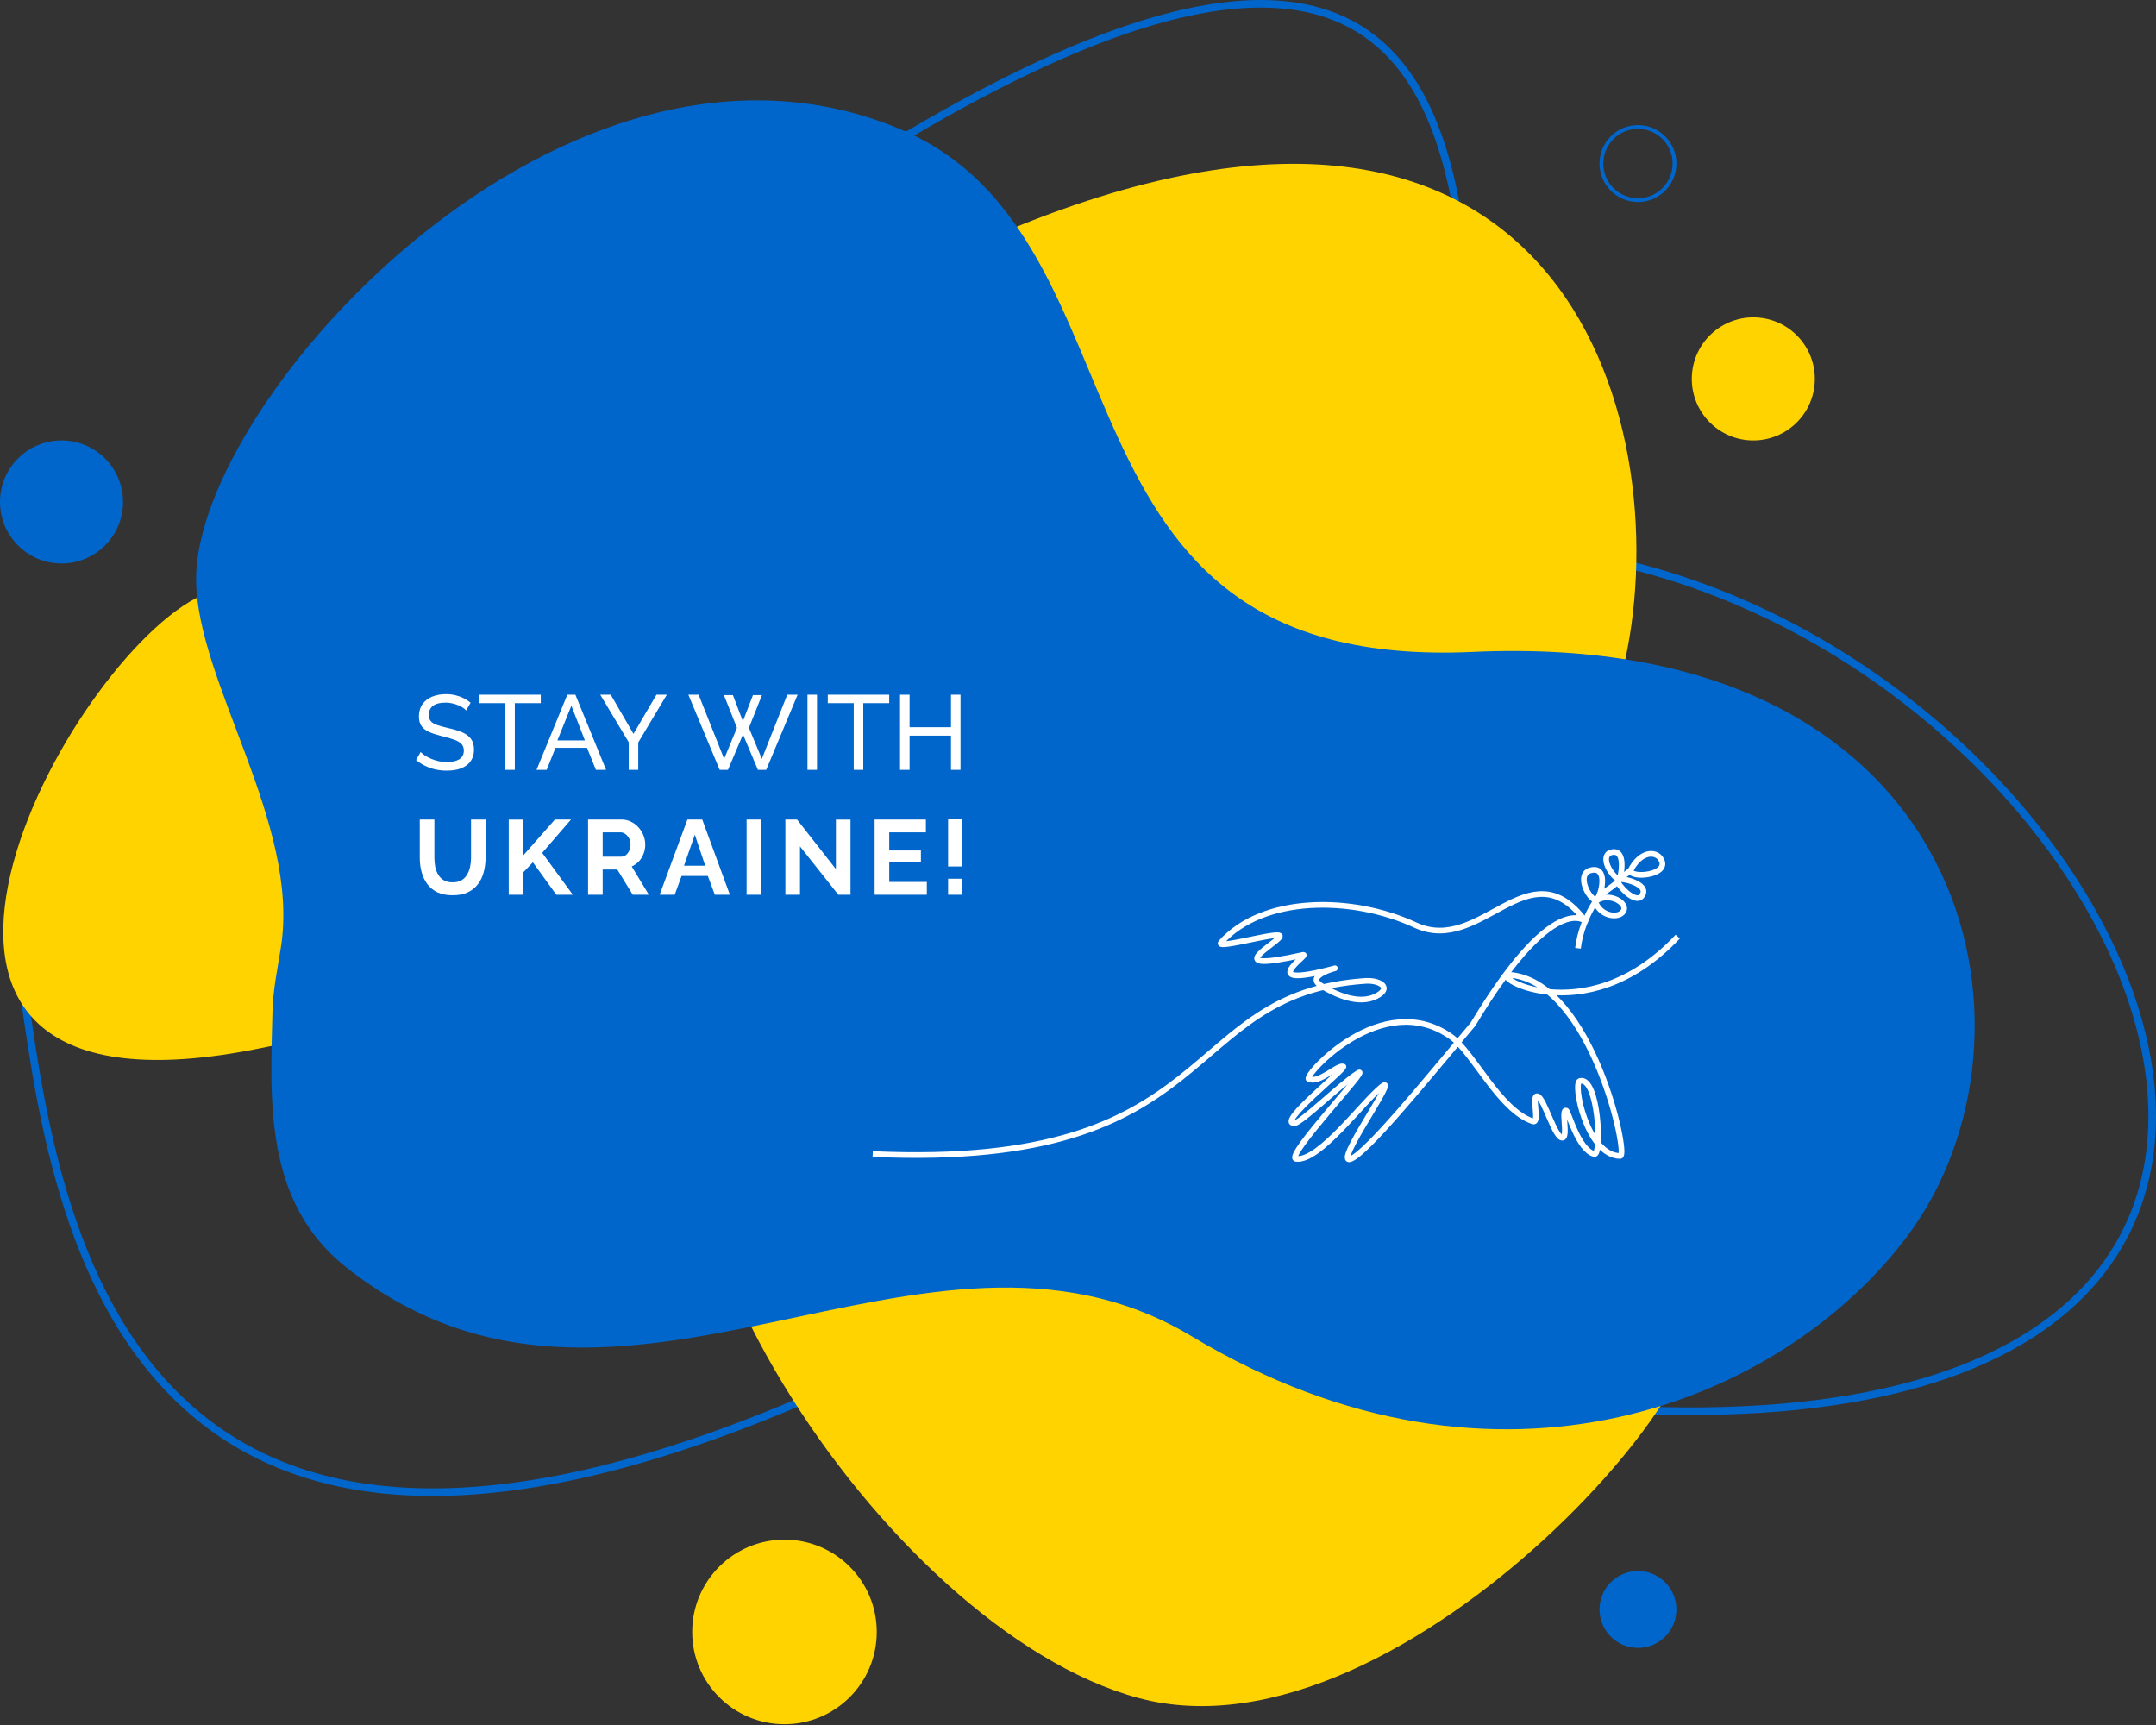
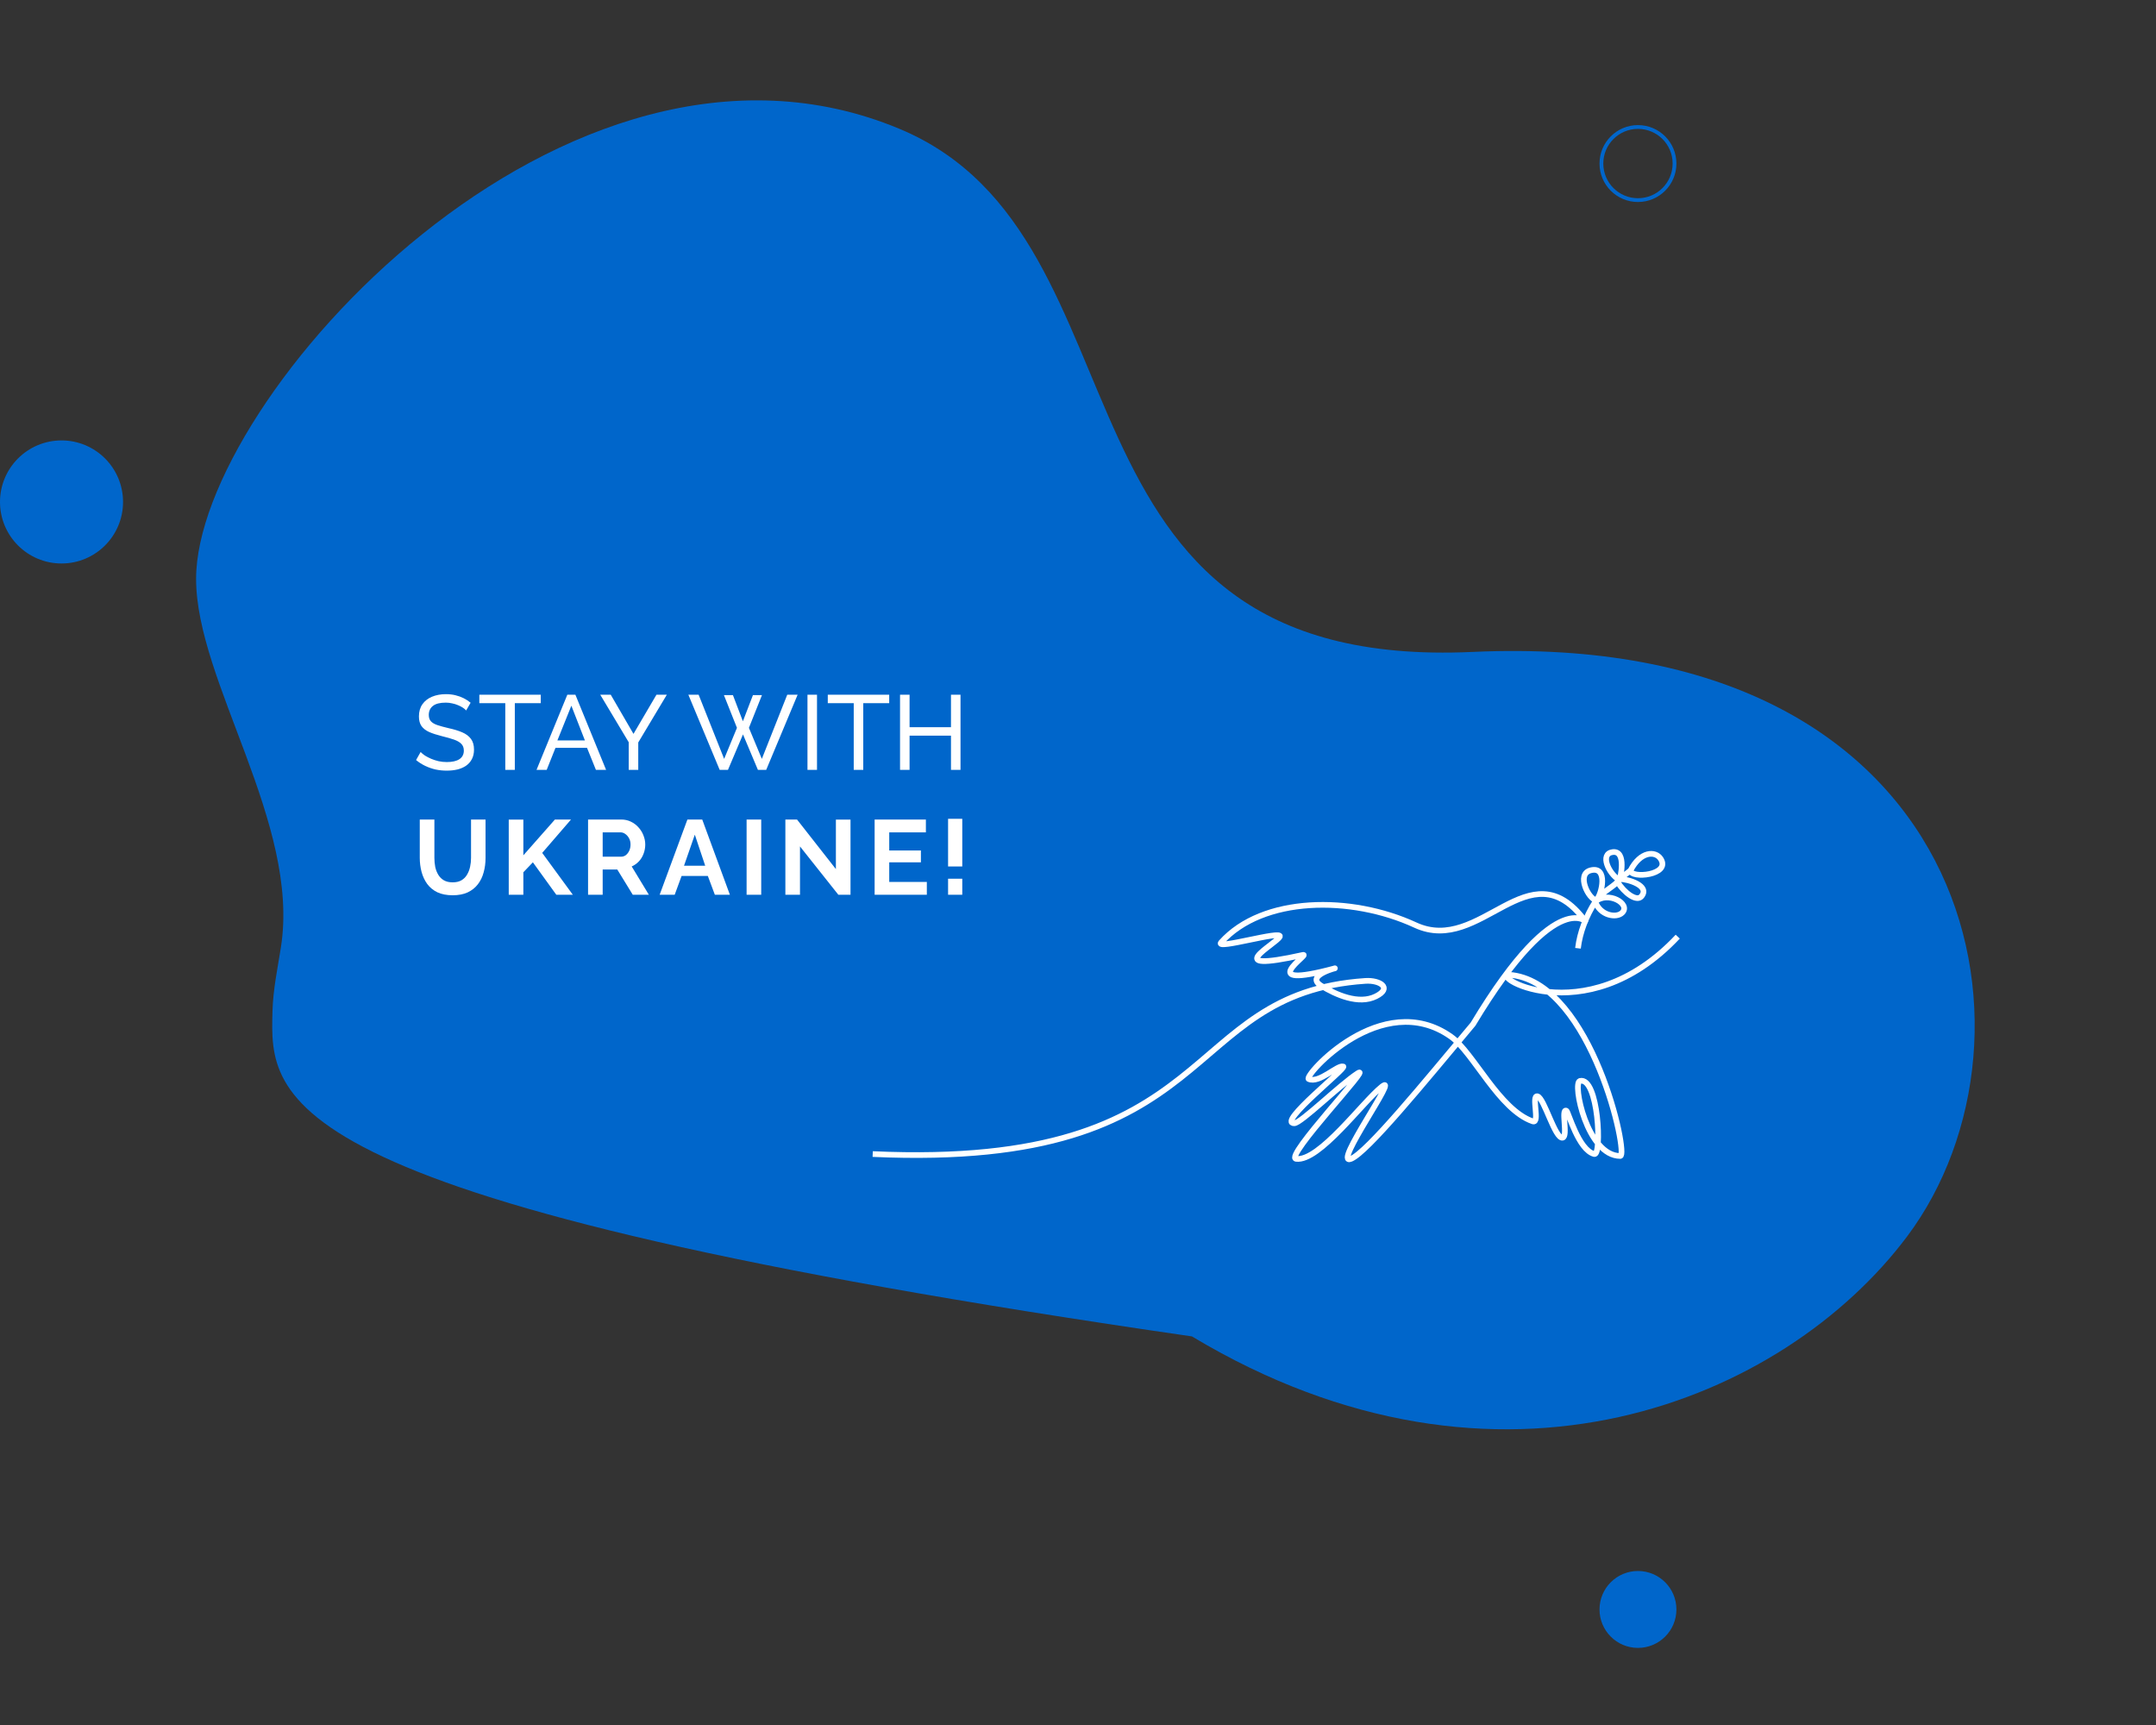
<svg xmlns="http://www.w3.org/2000/svg" width="570" height="456" viewBox="0 0 570 456" fill="none">
  <rect x="0" y="0" width="570" height="456" fill="#333333" stroke="none" />
-   <path d="M211.438 370.559C20.33 451.882 13.214 303.468 5.082 254.674L60.991 149.971C93.181 142.855 151.383 92.349 219.571 48.318C446.258 -98.064 363.832 141.619 403.564 144.889C564.176 158.104 677.012 400.039 403.564 370.559C355.009 365.325 260.801 349.554 211.438 370.559Z" stroke="#0066CB" stroke-width="2" />
-   <path d="M69.123 277.038C-49.812 301.435 15.246 177.418 51.842 158.104C66.073 158.104 120.496 120.866 267.348 60.516C415.762 -0.476 444.225 115.409 428.977 177.418C413.729 239.427 368.113 318.759 444.225 344.13C468.622 352.262 372.051 468.147 300.894 448.833C233.468 430.532 155.09 310.009 189.431 255.904C175.004 258.806 140.498 262.397 69.123 277.038Z" fill="#FFD300" />
-   <path d="M51.843 153.021C51.842 105.558 149.394 -2.913 237.869 34.086C306.994 62.993 272.575 177.682 389.333 172.335C522.499 166.235 543.846 273.988 504.202 326.848C471.721 370.156 396.449 402.072 315.126 353.278C243.968 310.583 163.942 392.339 91.488 334.98C69.778 317.794 71.423 290.888 72.038 267.316C72.186 261.639 73.378 256.038 74.264 250.429C79.437 217.672 51.843 180.172 51.843 153.021Z" fill="#0066CB" />
+   <path d="M51.843 153.021C51.842 105.558 149.394 -2.913 237.869 34.086C306.994 62.993 272.575 177.682 389.333 172.335C522.499 166.235 543.846 273.988 504.202 326.848C471.721 370.156 396.449 402.072 315.126 353.278C69.778 317.794 71.423 290.888 72.038 267.316C72.186 261.639 73.378 256.038 74.264 250.429C79.437 217.672 51.843 180.172 51.843 153.021Z" fill="#0066CB" />
  <circle cx="16.265" cy="132.69" r="16.265" fill="#0066CB" />
-   <circle cx="463.538" cy="100.16" r="16.265" fill="#FFD300" />
-   <circle cx="207.397" cy="431.397" r="24.397" fill="#FFD300" />
  <circle cx="433.042" cy="425.453" r="10.165" fill="#0066CB" />
  <circle cx="433.042" cy="43.234" r="9.665" stroke="#0066CB" />
  <path d="M123.244 187.812C123.02 187.551 122.722 187.299 122.348 187.056C121.975 186.813 121.555 186.599 121.088 186.412C120.622 186.207 120.108 186.048 119.548 185.936C119.007 185.805 118.438 185.74 117.84 185.74C116.31 185.74 115.18 186.029 114.452 186.608C113.724 187.187 113.36 187.98 113.36 188.988C113.36 189.697 113.547 190.257 113.92 190.668C114.294 191.079 114.863 191.415 115.628 191.676C116.412 191.937 117.402 192.208 118.596 192.488C119.978 192.787 121.172 193.151 122.18 193.58C123.188 194.009 123.963 194.588 124.504 195.316C125.046 196.025 125.316 196.977 125.316 198.172C125.316 199.124 125.13 199.955 124.756 200.664C124.402 201.355 123.898 201.933 123.244 202.4C122.591 202.848 121.826 203.184 120.948 203.408C120.071 203.613 119.119 203.716 118.092 203.716C117.084 203.716 116.095 203.613 115.124 203.408C114.172 203.184 113.267 202.867 112.408 202.456C111.55 202.045 110.747 201.532 110 200.916L111.204 198.788C111.503 199.105 111.886 199.423 112.352 199.74C112.838 200.039 113.379 200.319 113.976 200.58C114.592 200.841 115.255 201.056 115.964 201.224C116.674 201.373 117.402 201.448 118.148 201.448C119.567 201.448 120.668 201.196 121.452 200.692C122.236 200.169 122.628 199.413 122.628 198.424C122.628 197.677 122.404 197.08 121.956 196.632C121.527 196.184 120.883 195.811 120.024 195.512C119.166 195.213 118.12 194.915 116.888 194.616C115.544 194.28 114.415 193.916 113.5 193.524C112.586 193.113 111.895 192.581 111.428 191.928C110.98 191.275 110.756 190.425 110.756 189.38C110.756 188.111 111.064 187.037 111.68 186.16C112.296 185.283 113.146 184.62 114.228 184.172C115.311 183.724 116.534 183.5 117.896 183.5C118.792 183.5 119.623 183.593 120.388 183.78C121.172 183.967 121.9 184.228 122.572 184.564C123.244 184.9 123.86 185.301 124.42 185.768L123.244 187.812ZM142.967 185.88H136.107V203.52H133.587V185.88H126.727V183.64H142.967V185.88ZM149.991 183.64H152.119L160.239 203.52H157.551L155.199 197.696H146.855L144.531 203.52H141.843L149.991 183.64ZM154.639 195.736L151.055 186.552L147.359 195.736H154.639ZM161.461 183.64L167.481 194L173.557 183.64H176.301L168.741 196.268V203.52H166.221V196.212L158.689 183.64H161.461ZM191.391 183.752H193.771L196.403 190.668L199.063 183.752H201.443L197.999 192.404L201.415 200.608L208.135 183.64H210.879L202.563 203.52H200.379L196.431 194.14L192.455 203.52H190.271L181.983 183.64H184.699L191.447 200.608L194.835 192.404L191.391 183.752ZM213.479 203.52V183.64H215.999V203.52H213.479ZM235.088 185.88H228.228V203.52H225.708V185.88H218.848V183.64H235.088V185.88ZM253.939 183.64V203.52H251.419V194.476H240.471V203.52H237.951V183.64H240.471V192.236H251.419V183.64H253.939ZM119.688 236.66C118.102 236.66 116.748 236.399 115.628 235.876C114.527 235.335 113.631 234.597 112.94 233.664C112.268 232.731 111.774 231.676 111.456 230.5C111.139 229.305 110.98 228.064 110.98 226.776V216.64H114.844V226.776C114.844 227.597 114.919 228.4 115.068 229.184C115.236 229.949 115.507 230.64 115.88 231.256C116.254 231.872 116.748 232.357 117.364 232.712C117.98 233.067 118.746 233.244 119.66 233.244C120.594 233.244 121.368 233.067 121.984 232.712C122.619 232.339 123.114 231.844 123.468 231.228C123.842 230.612 124.112 229.921 124.28 229.156C124.448 228.372 124.532 227.579 124.532 226.776V216.64H128.368V226.776C128.368 228.139 128.2 229.417 127.864 230.612C127.547 231.807 127.034 232.861 126.324 233.776C125.634 234.672 124.738 235.381 123.636 235.904C122.535 236.408 121.219 236.66 119.688 236.66ZM134.5 236.52V216.668H138.364V226.104L146.708 216.64H150.964L143.348 225.46L151.44 236.52H147.072L140.884 227.952L138.364 230.584V236.52H134.5ZM155.471 236.52V216.64H164.263C165.178 216.64 166.018 216.827 166.783 217.2C167.567 217.573 168.239 218.077 168.799 218.712C169.378 219.347 169.816 220.056 170.115 220.84C170.432 221.624 170.591 222.427 170.591 223.248C170.591 224.088 170.442 224.9 170.143 225.684C169.863 226.449 169.452 227.121 168.911 227.7C168.37 228.279 167.735 228.727 167.007 229.044L171.543 236.52H167.287L163.199 229.856H159.335V236.52H155.471ZM159.335 226.468H164.179C164.664 226.468 165.094 226.328 165.467 226.048C165.84 225.749 166.139 225.357 166.363 224.872C166.587 224.387 166.699 223.845 166.699 223.248C166.699 222.613 166.568 222.063 166.307 221.596C166.046 221.111 165.71 220.728 165.299 220.448C164.907 220.168 164.478 220.028 164.011 220.028H159.335V226.468ZM181.736 216.64H185.656L192.964 236.52H188.988L187.14 231.564H180.196L178.376 236.52H174.4L181.736 216.64ZM186.44 228.848L183.696 220.644L180.84 228.848H186.44ZM197.385 236.52V216.64H201.249V236.52H197.385ZM211.5 223.752V236.52H207.636V216.64H210.716L220.992 229.744V216.668H224.856V236.52H221.636L211.5 223.752ZM245.036 233.132V236.52H231.232V216.64H244.784V220.028H235.096V224.816H243.468V227.952H235.096V233.132H245.036ZM250.652 229.044V216.444H254.404V229.044H250.652ZM250.652 236.52V232.292H254.404V236.52H250.652Z" fill="white" />
  <path d="M230.724 305.071C323.673 309.287 311.098 262.625 360.985 259.299C364.8 259.045 368.199 261.159 363.782 263.368C359.205 265.656 353.2 262.961 349.288 260.57C344.711 257.773 354.28 255.61 352.848 255.993C330.979 261.842 346.745 251.925 344.457 252.433C322.079 257.406 337.337 249.636 338.354 247.602C339.271 245.768 320.945 251.245 322.842 249.127C333.777 236.922 357.171 236.667 374.208 244.55C391.56 252.579 404.214 223.699 418.963 243.279C420.289 245.04 412.351 232.599 389.435 270.742C376.242 286.508 361.494 304.562 357.171 306.342C352.095 308.432 370.394 283.202 365.308 287.271C360.222 291.339 348.779 307.105 342.677 306.342C339.371 305.929 363.274 280.913 358.951 283.711C354.235 286.762 343.948 296.933 342.168 296.933C337.5 296.933 356.16 282.272 355.137 281.931C353.611 281.422 348.779 286.508 345.982 285.236C344.518 284.571 365.308 261.079 383.617 274.048C389.559 278.257 396.331 293.373 405.231 296.425C407.266 297.122 404.723 289.305 406.503 289.813C408.283 290.322 411.108 301.082 413.114 300.748C414.64 300.494 412.606 292.865 414.131 293.628C414.64 293.882 417.29 304.017 421.506 305.071C423.54 305.579 422.631 284.51 417.691 285.745C415.657 286.253 419.588 305.579 428.371 305.579C430.66 305.579 420.997 260.57 399.891 257.773C391.816 256.703 418.735 274.048 443.56 247.602" stroke="white" stroke-width="1.5" />
  <path d="M417.183 250.678C417.674 246.499 419.32 242.203 421.76 238.358M431.077 230.081C433.711 224.995 437.659 224.878 439.051 227.029C441.848 231.352 430.985 232.369 431.077 230.081ZM431.077 230.081C430.41 230.693 429.007 231.637 428.22 232.369M428.117 232.624C425.238 230.928 422.909 225.706 426.337 225.249C430.151 224.741 428.366 232.337 428.117 232.624ZM428.117 232.624C427.961 232.802 427.8 232.971 427.637 233.132M428.117 232.624C428.271 232.448 428.036 232.54 428.22 232.369M422.014 237.964C419.98 237.709 416.674 231.098 420.488 230.081C425.234 228.815 423.54 236.438 422.014 237.964ZM422.014 237.964C421.928 238.095 421.844 238.226 421.76 238.358M422.014 237.964C423.869 235.645 425.941 234.801 427.637 233.132M421.76 238.358C423.031 242.032 427.354 242.795 428.88 241.269C431.221 238.928 425.066 235.421 421.76 238.358ZM427.637 233.132C429.407 236.014 432.694 238.472 433.966 236.947C436.313 234.129 430.339 232.373 428.22 232.369" stroke="white" stroke-width="1.5" />
</svg>